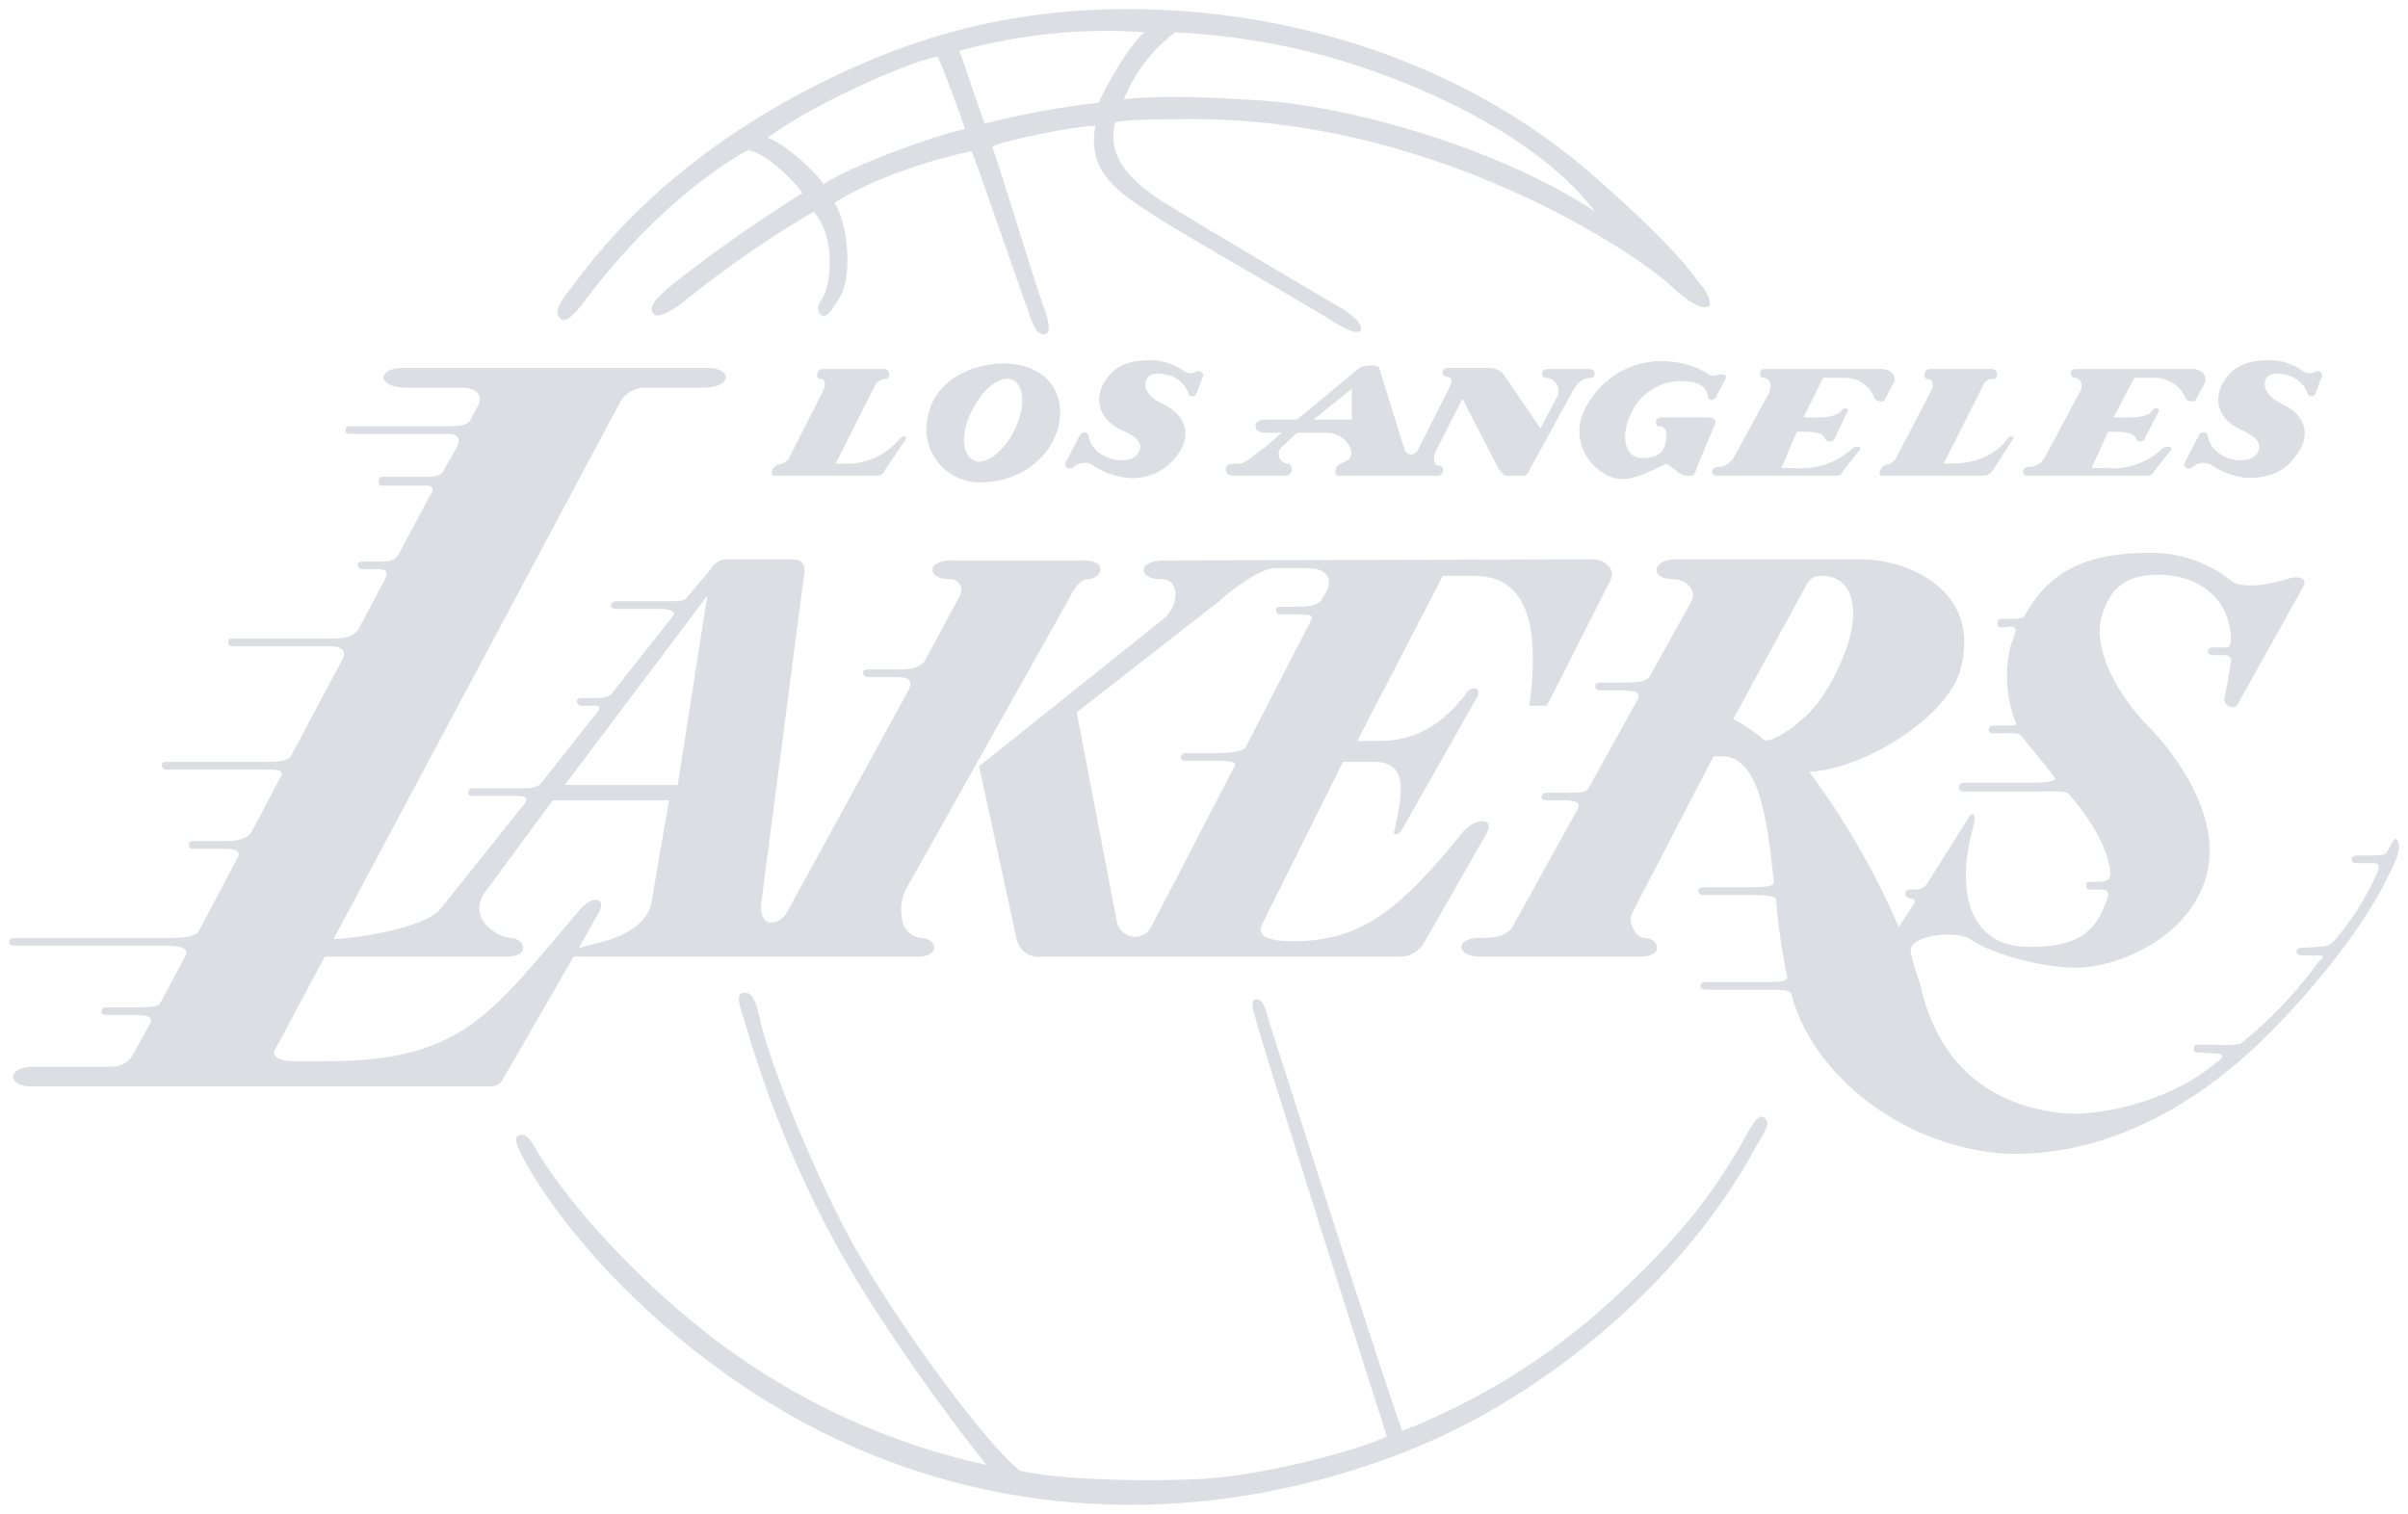
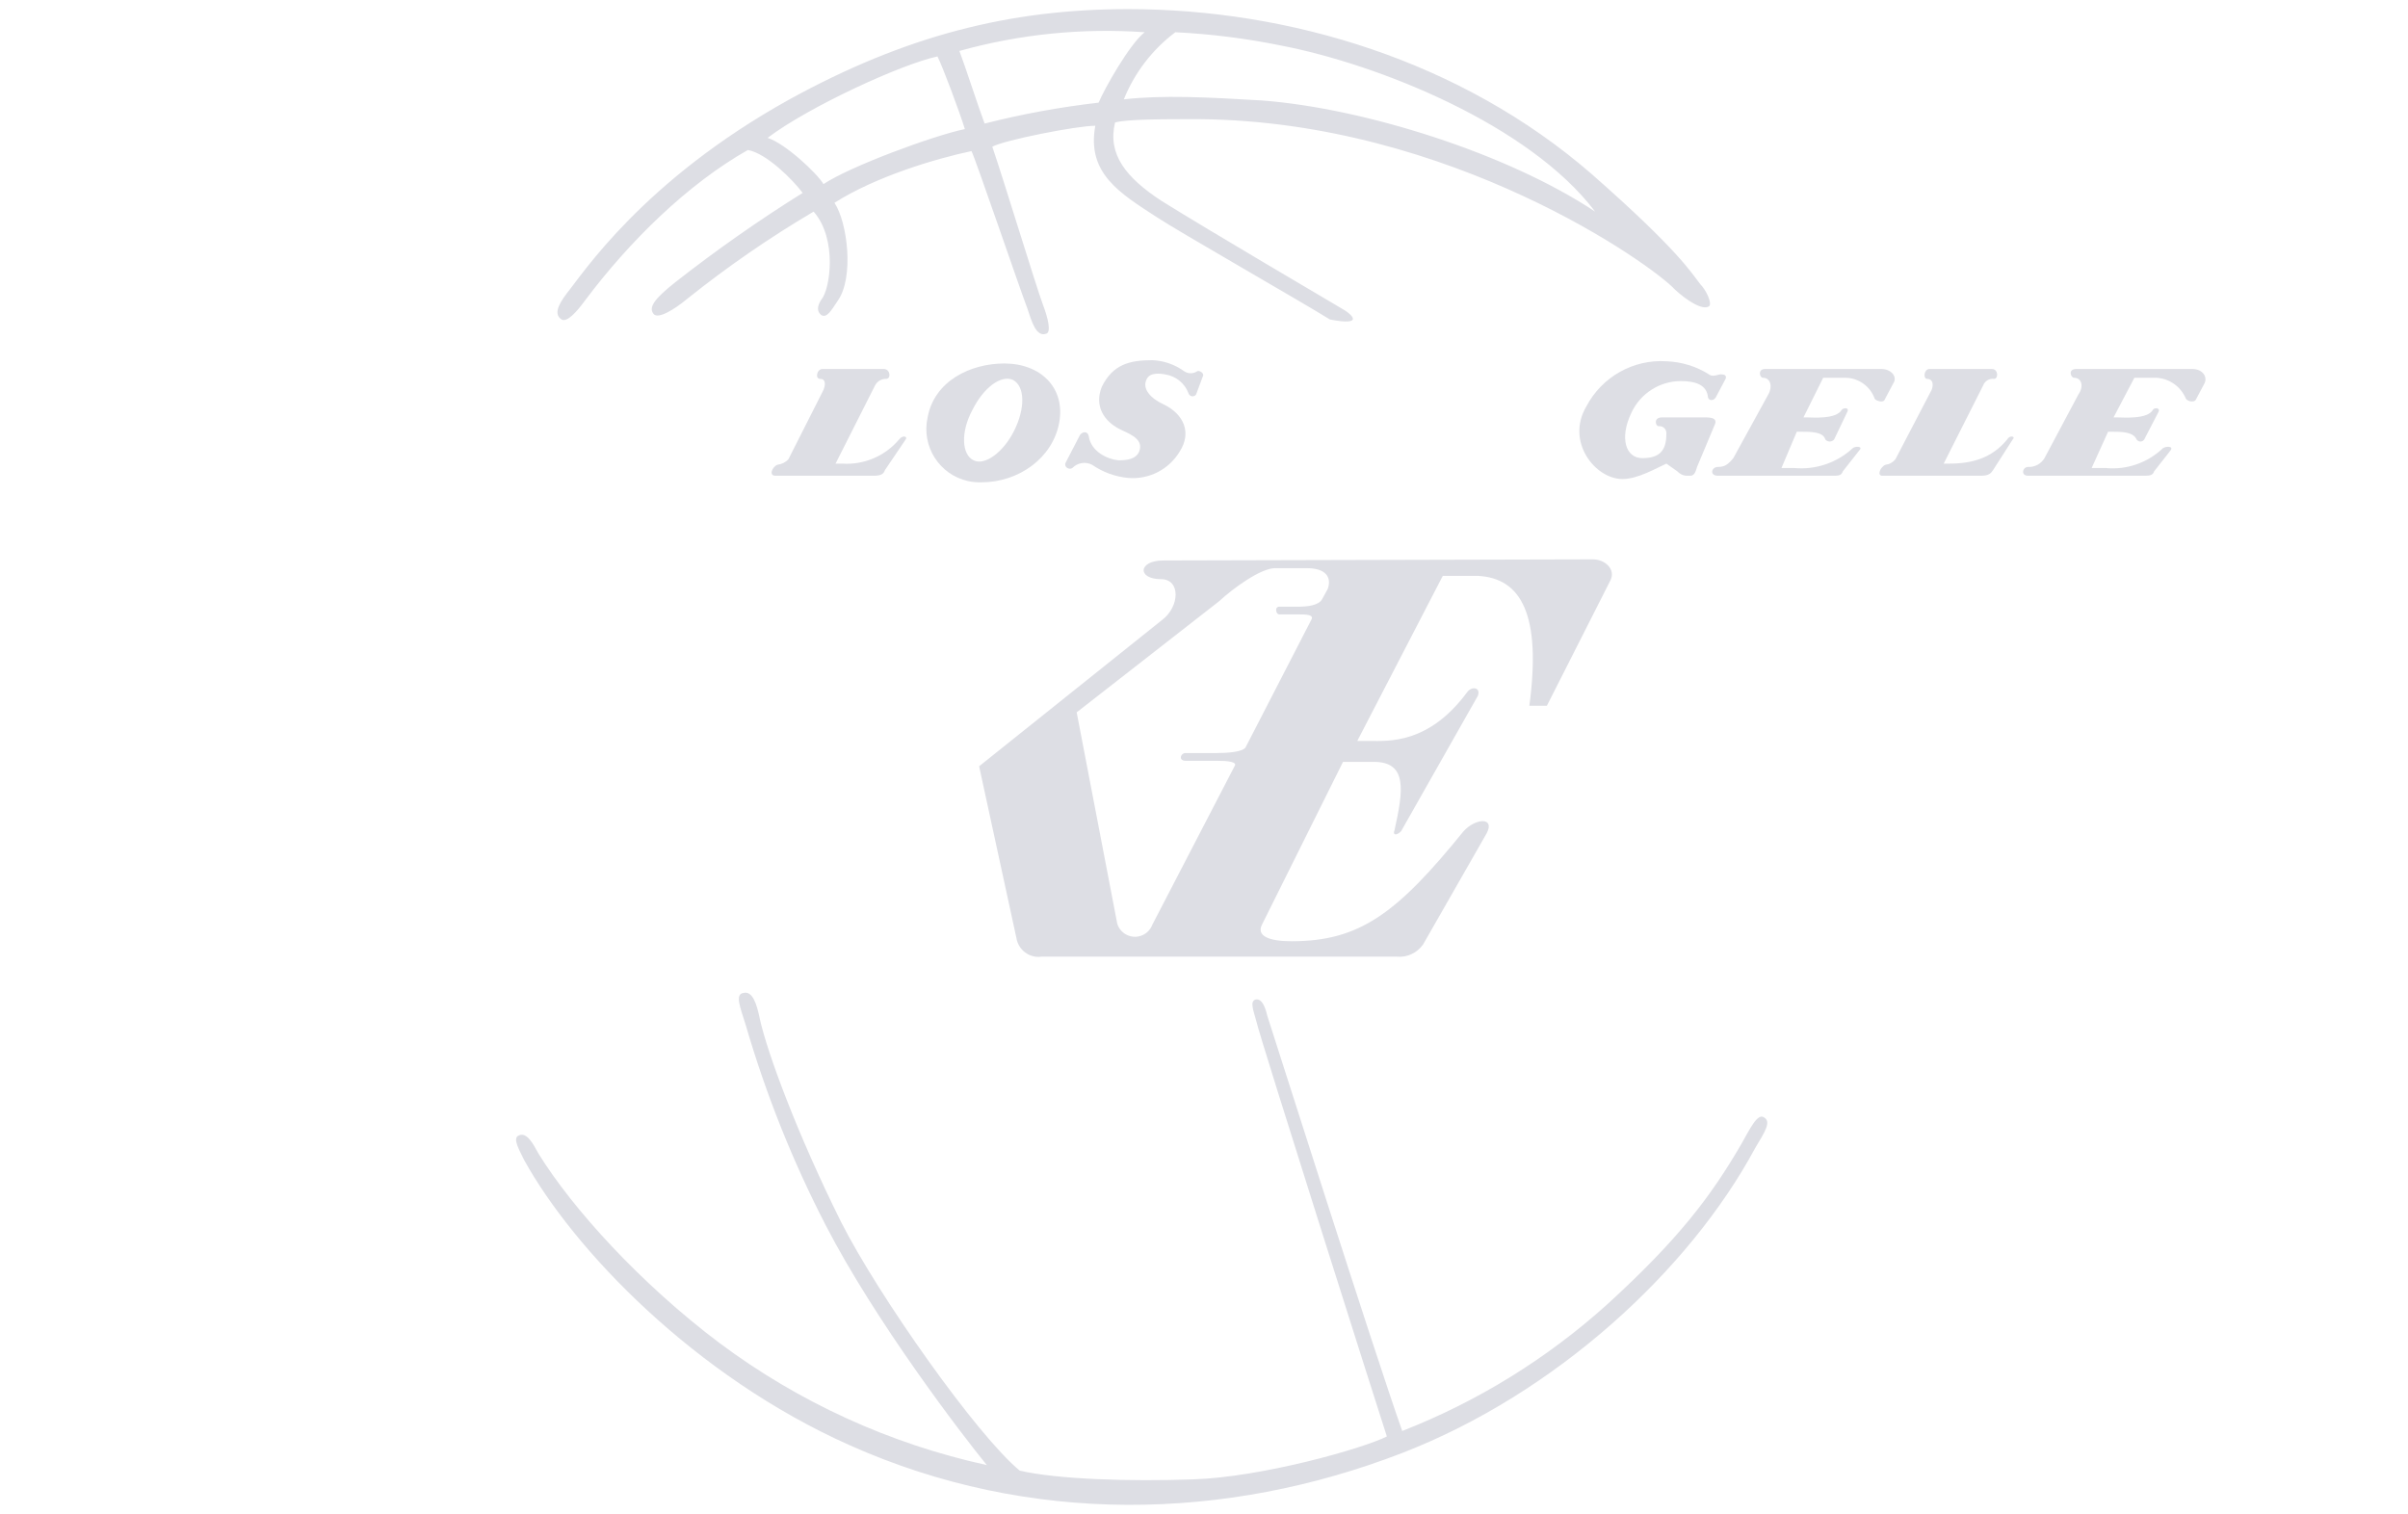
<svg xmlns="http://www.w3.org/2000/svg" width="132" height="83" viewBox="0 0 132 83" fill="none">
  <path d="M84.796 38.691L88.281 31.813C88.582 31.209 87.981 30.666 87.32 30.666L63.767 30.727C62.386 30.727 62.325 31.752 63.647 31.752C64.729 31.752 64.669 33.261 63.707 33.985L53.673 42.009L55.716 51.421C55.822 52.084 56.437 52.542 57.098 52.446H76.565C77.131 52.502 77.677 52.245 78.007 51.783L81.492 45.689C81.973 44.784 80.891 44.844 80.23 45.569C76.565 50.093 74.522 51.602 70.797 51.602C69.535 51.602 68.874 51.3 69.175 50.697L73.621 41.767H75.303C77.166 41.767 76.926 43.336 76.445 45.508C76.325 45.81 76.565 45.81 76.805 45.569L81.011 38.148C81.192 37.665 80.651 37.605 80.41 37.967C78.308 40.802 76.085 40.621 75.123 40.621H74.402L79.089 31.571H81.011C83.415 31.692 84.496 33.743 83.835 38.691H84.796ZM72.78 32.295L72.48 32.838C72.299 33.2 71.638 33.261 71.158 33.261H70.136C70.051 33.251 69.966 33.311 69.956 33.396C69.956 33.411 69.956 33.426 69.956 33.442C69.956 33.562 70.016 33.683 70.136 33.683H71.158C71.578 33.683 72.059 33.683 71.879 33.985L68.274 40.983C68.094 41.224 67.312 41.285 66.651 41.285H64.969C64.839 41.295 64.739 41.395 64.729 41.526C64.729 41.647 64.849 41.707 64.969 41.707H66.712C67.312 41.707 67.853 41.767 67.673 42.009L63.167 50.697C62.966 51.225 62.381 51.491 61.855 51.29C61.564 51.179 61.334 50.938 61.244 50.636L59.021 39.053L66.832 32.959C67.613 32.235 69.115 31.149 69.896 31.149H71.638C72.66 31.149 73.02 31.632 72.78 32.295Z" fill="#DDDEE4" />
-   <path d="M50.309 52.446C51.631 52.446 51.33 51.421 50.489 51.421C50.059 51.38 49.688 51.099 49.528 50.697C49.333 50.103 49.352 49.465 49.588 48.887L58.66 32.718C58.781 32.416 59.201 31.752 59.622 31.752C60.403 31.752 60.763 30.727 59.441 30.727H52.111C50.789 30.727 50.789 31.752 52.051 31.752C52.387 31.727 52.677 31.984 52.697 32.315C52.702 32.411 52.687 32.507 52.652 32.597L50.669 36.277C50.369 36.639 49.828 36.7 49.227 36.7H47.545C47.425 36.7 47.305 36.76 47.305 36.881C47.315 37.011 47.415 37.112 47.545 37.122H49.227C49.708 37.122 50.069 37.243 49.828 37.786L43.099 50.093C42.618 50.757 41.657 50.878 41.717 49.611L44.06 31.632C44.18 31.089 44.06 30.666 43.459 30.666H39.854C39.479 30.666 39.133 30.878 38.953 31.209L37.631 32.778C37.511 32.959 37.091 32.959 36.73 32.959H33.726C33.596 32.969 33.496 33.07 33.486 33.2C33.486 33.321 33.606 33.381 33.726 33.381H36.189C36.61 33.381 37.091 33.502 36.91 33.743L33.486 38.087C33.285 38.208 33.06 38.273 32.825 38.268H31.863C31.743 38.268 31.623 38.329 31.623 38.449C31.633 38.58 31.733 38.681 31.863 38.691H32.644C32.885 38.691 32.885 38.811 32.825 38.932L29.58 43.035C29.32 43.165 29.029 43.226 28.739 43.215H25.855C25.735 43.215 25.675 43.336 25.675 43.457C25.665 43.542 25.725 43.628 25.81 43.638C25.825 43.638 25.84 43.638 25.855 43.638H28.319C28.739 43.638 28.979 43.698 28.799 44L24.173 49.792C23.332 50.938 19.126 51.481 18.285 51.481L33.966 22.099C34.222 21.596 34.727 21.274 35.288 21.254H38.593C40.155 21.254 40.155 20.168 38.773 20.168H22.07C20.688 20.168 20.628 21.254 22.25 21.254H25.314C26.216 21.254 26.456 21.737 26.216 22.22L25.795 23.004C25.675 23.245 25.434 23.366 24.593 23.366H19.126C19.006 23.366 18.945 23.487 18.945 23.607C18.936 23.693 18.996 23.778 19.081 23.788C19.096 23.788 19.111 23.788 19.126 23.788H24.593C24.894 23.788 25.314 23.909 25.074 24.452L24.293 25.84C24.173 26.081 23.812 26.141 23.452 26.141H20.928C20.808 26.141 20.748 26.262 20.748 26.383C20.748 26.503 20.808 26.624 20.928 26.624H23.392C23.752 26.624 23.812 26.865 23.572 27.167L21.829 30.425C21.649 30.727 21.409 30.787 20.808 30.787H19.847C19.727 30.787 19.606 30.847 19.606 30.968C19.616 31.099 19.717 31.199 19.847 31.209H20.808C21.169 31.209 21.289 31.39 21.108 31.752L19.666 34.467C19.426 34.829 19.126 35.01 18.164 35.01H12.697C12.612 35 12.527 35.061 12.517 35.146C12.517 35.161 12.517 35.176 12.517 35.191C12.517 35.312 12.577 35.433 12.697 35.433H18.164C18.765 35.433 19.006 35.734 18.765 36.157L15.941 41.466C15.761 41.707 15.341 41.767 14.559 41.767H9.092C8.972 41.767 8.852 41.828 8.852 41.949C8.862 42.079 8.962 42.18 9.092 42.19H14.499C15.16 42.19 15.581 42.19 15.401 42.552L13.778 45.629C13.478 46.111 12.637 46.111 12.276 46.111H10.534C10.449 46.101 10.364 46.162 10.354 46.247C10.354 46.262 10.354 46.277 10.354 46.292C10.354 46.413 10.414 46.534 10.534 46.534H12.276C12.877 46.534 13.178 46.654 13.057 46.956L10.894 51.059C10.654 51.421 9.813 51.421 9.152 51.421H0.74C0.61 51.431 0.51 51.531 0.5 51.662C0.5 51.783 0.62 51.843 0.74 51.843H9.152C9.753 51.843 10.414 51.964 10.173 52.386L8.791 54.98C8.671 55.222 8.191 55.222 7.47 55.222H5.787C5.657 55.232 5.557 55.332 5.547 55.463C5.547 55.584 5.667 55.644 5.787 55.644H7.47C7.89 55.644 8.431 55.704 8.251 56.066L7.349 57.695C7.144 58.178 6.669 58.49 6.148 58.48H1.882C0.32 58.48 0.38 59.566 1.762 59.566H26.636C27.357 59.566 27.417 59.445 27.718 58.902L31.443 52.446H50.309ZM38.773 32.657L37.151 43.035H30.962L38.773 32.657ZM17.984 58.178H16.001C15.401 58.178 14.74 57.937 15.16 57.394L17.804 52.446H27.778C29.099 52.446 28.799 51.421 27.958 51.421C27.347 51.32 26.801 50.973 26.456 50.455C26.201 49.998 26.226 49.44 26.516 49.008L30.301 43.879H36.67L35.709 49.49C35.528 50.516 34.447 51.24 33.125 51.602L31.743 51.964L32.885 49.912C33.185 49.309 32.524 49.008 31.803 49.852C26.997 55.463 25.434 58.178 17.984 58.178Z" fill="#DDDEE4" />
-   <path d="M131.481 46.232C131.361 45.749 131.181 46.051 130.88 46.654C130.76 46.896 130.46 46.896 130.099 46.896H129.138C129.028 46.901 128.933 46.971 128.898 47.077C128.888 47.197 128.973 47.308 129.098 47.318C129.113 47.318 129.128 47.318 129.138 47.318H130.099C130.46 47.318 130.46 47.559 130.279 47.922C129.679 49.254 128.888 50.496 127.936 51.602C127.731 51.808 127.446 51.919 127.155 51.903L126.134 51.964C126.014 51.964 125.893 52.024 125.893 52.145C125.903 52.276 126.004 52.376 126.134 52.386H127.095C127.636 52.386 127.095 52.688 127.035 52.808C125.833 54.458 124.421 55.941 122.829 57.213C122.374 57.303 121.908 57.323 121.447 57.273H120.426C120.306 57.273 120.246 57.394 120.246 57.514C120.236 57.6 120.296 57.685 120.381 57.695C120.396 57.695 120.411 57.695 120.426 57.695L121.447 57.756C122.168 57.756 121.627 58.178 121.507 58.238C118.804 60.531 114.718 61.255 112.915 61.014C106.907 60.29 105.645 55.704 105.225 53.834C105.02 53.306 104.859 52.758 104.744 52.205C104.564 51.24 107.268 50.998 107.989 51.481C109.13 52.265 111.774 53.05 113.877 53.05C115.799 53.05 119.705 51.662 120.846 48.344C122.048 44.905 119.104 41.164 117.782 39.837C116.16 38.208 114.598 35.553 115.259 33.623C115.739 32.175 116.58 31.511 118.323 31.511C120.666 31.511 122.288 32.959 122.288 35.071C122.288 35.252 122.228 35.493 122.048 35.493H121.267C121.137 35.503 121.037 35.604 121.027 35.734C121.027 35.855 121.147 35.915 121.267 35.915H121.988C122.153 35.905 122.298 36.031 122.313 36.197C122.313 36.242 122.313 36.292 122.288 36.338C122.168 37.062 122.108 37.544 121.928 38.268C121.868 38.691 122.469 38.932 122.649 38.63L126.254 32.175C126.554 31.692 125.953 31.571 125.533 31.692C124.511 32.054 122.949 32.295 122.348 31.873C121.092 30.852 119.52 30.294 117.902 30.304C114.718 30.304 112.435 31.089 110.993 33.743C110.873 33.924 110.572 33.924 110.332 33.924H109.671C109.551 33.924 109.491 34.045 109.491 34.166C109.491 34.286 109.551 34.407 109.671 34.407L110.212 34.347C110.452 34.347 110.572 34.467 110.452 34.709C110.392 34.95 110.272 35.191 110.212 35.433C109.871 36.835 109.976 38.313 110.512 39.656C110.572 39.716 110.452 39.777 110.212 39.777H109.25C109.12 39.787 109.02 39.887 109.01 40.018C109.01 40.139 109.13 40.199 109.25 40.199H110.212C110.692 40.199 110.752 40.259 110.933 40.501C111.473 41.224 112.014 41.767 112.615 42.612C112.855 42.853 111.954 42.914 111.473 42.914H107.628C107.493 42.914 107.388 43.019 107.388 43.155C107.388 43.291 107.493 43.397 107.628 43.397H111.534C112.194 43.397 113.276 43.336 113.396 43.517C114.357 44.603 115.499 46.292 115.679 47.74C115.739 48.163 115.559 48.344 115.078 48.344H114.538C114.453 48.334 114.367 48.394 114.357 48.48C114.357 48.495 114.357 48.51 114.357 48.525C114.357 48.645 114.418 48.766 114.538 48.766H115.018C115.439 48.766 115.619 48.827 115.559 49.128C115.018 50.757 114.297 51.964 111.173 51.903C107.868 51.903 107.208 48.706 108.169 45.327C108.349 44.663 108.169 44.362 107.868 44.905L105.585 48.525C105.43 48.686 105.21 48.776 104.984 48.766H104.684C104.549 48.766 104.444 48.872 104.444 49.008C104.444 49.143 104.549 49.249 104.684 49.249C104.924 49.249 105.045 49.37 104.924 49.55L104.083 50.817C102.791 47.821 101.159 44.99 99.216 42.371V42.31C102.281 42.13 106.727 39.294 107.448 36.76C108.71 32.295 104.444 30.666 102.1 30.666H91.886C90.504 30.666 90.444 31.752 91.706 31.752C92.427 31.752 93.028 32.356 92.728 32.959L90.444 37.062C90.264 37.424 89.603 37.424 88.642 37.424H87.68C87.56 37.424 87.44 37.484 87.44 37.605C87.45 37.735 87.55 37.836 87.68 37.846H88.642C89.303 37.846 90.024 37.846 89.783 38.329L87.08 43.215C86.96 43.457 86.599 43.457 85.698 43.457H84.737C84.606 43.467 84.506 43.568 84.496 43.698C84.496 43.819 84.616 43.879 84.737 43.879H85.698C86.419 43.879 86.659 44 86.479 44.362L82.874 50.878C82.453 51.36 81.973 51.421 81.071 51.421C79.75 51.421 79.81 52.446 81.132 52.446H89.904C91.285 52.446 90.925 51.421 90.144 51.421C89.663 51.421 89.183 50.516 89.483 50.033L93.929 41.466H94.41C96.393 41.466 96.873 44.784 97.234 48.344C97.294 48.585 96.813 48.645 95.792 48.645H93.328C93.208 48.645 93.088 48.706 93.088 48.827C93.098 48.957 93.198 49.058 93.328 49.068H95.792C96.453 49.068 97.354 49.068 97.354 49.309C97.469 50.707 97.669 52.099 97.955 53.472C98.075 53.894 97.354 53.834 96.633 53.834H93.448C93.318 53.844 93.218 53.945 93.208 54.075C93.208 54.196 93.328 54.256 93.448 54.256H96.633C97.594 54.256 98.135 54.256 98.195 54.498C99.517 59.505 105.405 63.487 111.053 63.246C115.98 63.065 120.065 60.41 122.168 58.661C124.992 56.428 129.138 51.662 130.82 48.223C131.121 47.62 131.601 46.775 131.481 46.232ZM98.676 39.535C98.015 40.139 96.933 40.742 96.693 40.561C96.177 40.118 95.612 39.731 95.011 39.415L99.096 31.933C99.267 31.677 99.572 31.536 99.877 31.571C101.5 31.571 101.98 33.261 101.259 35.433C100.719 36.941 99.877 38.57 98.676 39.535Z" fill="#DDDEE4" />
  <path d="M43.219 25.176C43.064 25.347 42.849 25.453 42.618 25.478C42.318 25.598 42.138 26.081 42.498 26.081H47.906C48.326 26.081 48.446 25.96 48.506 25.779L49.648 24.09C49.768 23.909 49.468 23.849 49.288 24.09C48.516 25.005 47.355 25.498 46.163 25.417H45.803L47.966 21.134C48.081 20.907 48.316 20.767 48.566 20.772C48.867 20.772 48.807 20.229 48.446 20.229H45.082C44.781 20.229 44.661 20.772 44.962 20.772C45.262 20.772 45.262 21.073 45.142 21.375L43.219 25.176Z" fill="#DDDEE4" />
  <path d="M61.304 25.236C60.703 25.176 59.802 24.754 59.682 23.909C59.622 23.607 59.321 23.668 59.201 23.849L58.42 25.357C58.3 25.598 58.6 25.779 58.781 25.659C59.061 25.367 59.502 25.292 59.862 25.478C60.448 25.885 61.134 26.136 61.845 26.202C62.986 26.297 64.078 25.739 64.669 24.754C65.33 23.728 64.909 22.702 63.767 22.159C63.107 21.858 62.566 21.315 62.866 20.772C63.047 20.41 63.587 20.47 63.888 20.53C64.463 20.621 64.944 21.013 65.149 21.556C65.184 21.682 65.315 21.752 65.44 21.717C65.495 21.702 65.54 21.667 65.57 21.616L65.93 20.651C66.051 20.47 65.75 20.289 65.63 20.349C65.415 20.5 65.124 20.5 64.909 20.349C64.398 19.982 63.792 19.771 63.167 19.746C61.905 19.746 61.004 19.987 60.403 21.194C59.982 22.22 60.463 23.125 61.544 23.607C62.085 23.849 62.686 24.15 62.446 24.754C62.265 25.176 61.785 25.236 61.304 25.236Z" fill="#DDDEE4" />
  <path d="M94.169 26.081H100.598C100.839 26.081 100.959 26.021 101.019 25.84L101.92 24.693C102.161 24.452 101.68 24.452 101.56 24.573C100.699 25.367 99.542 25.764 98.375 25.659H97.654L98.496 23.668H98.676C99.277 23.668 99.938 23.668 100.058 24.09C100.168 24.226 100.363 24.241 100.498 24.135C100.513 24.12 100.528 24.11 100.543 24.09L101.264 22.582C101.384 22.34 101.084 22.34 100.964 22.461C100.663 23.004 99.342 22.883 99.041 22.883H98.861L99.942 20.711H101.144C101.87 20.711 102.521 21.169 102.766 21.858C102.826 21.978 103.247 22.099 103.307 21.918L103.788 21.013C104.028 20.651 103.668 20.229 103.127 20.229H96.758C96.338 20.229 96.458 20.711 96.638 20.711C97.058 20.711 97.179 21.194 96.938 21.616L95.016 25.116C94.715 25.478 94.535 25.598 94.174 25.598C93.814 25.598 93.694 26.081 94.174 26.081H94.169Z" fill="#DDDEE4" />
-   <path d="M67.973 25.417H67.733C67.373 25.417 67.192 25.478 67.192 25.719C67.192 26.021 67.373 26.081 67.673 26.081H70.437C70.977 26.081 70.857 25.417 70.617 25.417C70.332 25.417 70.096 25.191 70.091 24.905C70.091 24.759 70.151 24.613 70.256 24.512L71.098 23.728H72.78C73.741 23.728 74.462 24.874 73.861 25.236L73.381 25.478C73.201 25.598 73.08 26.081 73.381 26.081H78.788C79.209 26.081 79.149 25.538 78.969 25.538C78.368 25.538 78.668 24.754 78.788 24.573L80.17 21.858L82.153 25.719C82.333 25.96 82.453 26.081 82.634 26.081H83.415C83.61 26.096 83.785 25.97 83.835 25.779L86.118 21.616C86.479 20.892 86.779 20.711 87.26 20.711C87.44 20.711 87.56 20.229 87.08 20.229H84.857C84.376 20.229 84.496 20.711 84.737 20.711C85.132 20.721 85.447 21.048 85.437 21.445C85.437 21.571 85.402 21.692 85.337 21.797L84.436 23.487L82.393 20.47C82.178 20.274 81.903 20.168 81.612 20.168H79.389C78.969 20.168 79.029 20.651 79.269 20.651C79.689 20.651 79.569 21.013 79.449 21.254L77.707 24.693C77.612 24.884 77.381 24.965 77.186 24.874C77.086 24.824 77.016 24.739 76.986 24.633L75.604 20.168C75.544 19.987 74.763 19.987 74.522 20.168L71.098 23.004H69.355C68.995 23.004 68.814 23.185 68.814 23.366C68.814 23.547 68.995 23.728 69.355 23.728H70.256L69.355 24.512C68.814 24.874 68.274 25.417 67.973 25.417ZM74.102 21.315V23.004H71.999L74.102 21.315Z" fill="#DDDEE4" />
  <path d="M55.055 19.927C53.193 19.927 51.21 20.892 50.85 22.883C50.499 24.462 51.49 26.026 53.063 26.373C53.303 26.428 53.548 26.448 53.794 26.443C55.837 26.443 57.699 25.116 58.06 23.185C58.42 21.254 57.038 19.927 55.055 19.927ZM55.596 23.607C54.995 24.814 53.974 25.538 53.373 25.236C52.712 24.935 52.652 23.668 53.313 22.461C53.914 21.254 54.875 20.53 55.536 20.832C56.197 21.194 56.197 22.401 55.596 23.607Z" fill="#DDDEE4" />
  <path d="M91.346 19.806C89.528 19.691 87.811 20.661 86.96 22.28C85.818 24.211 87.44 26.262 88.942 26.262C89.783 26.262 90.805 25.659 91.346 25.417L91.946 25.84C92.072 25.976 92.242 26.066 92.427 26.081H92.667C92.908 26.081 92.968 25.779 93.028 25.598L93.989 23.306C94.109 23.064 94.049 22.883 93.509 22.883H91.105C90.625 22.883 90.745 23.366 90.925 23.366C91.135 23.341 91.321 23.492 91.346 23.703C91.346 23.733 91.346 23.763 91.346 23.788C91.346 24.754 90.925 25.116 90.024 25.116C89.123 25.116 88.762 24.03 89.423 22.642C89.909 21.581 90.965 20.898 92.127 20.892C92.908 20.892 93.569 21.073 93.629 21.797C93.689 21.978 93.929 21.978 94.049 21.797L94.59 20.772C94.65 20.651 94.59 20.53 94.41 20.53C94.23 20.47 93.929 20.711 93.689 20.53C92.988 20.083 92.177 19.837 91.346 19.806Z" fill="#DDDEE4" />
-   <path d="M120.546 23.849L119.765 25.357C119.645 25.598 119.945 25.779 120.125 25.659C120.406 25.367 120.846 25.292 121.207 25.478C121.793 25.885 122.479 26.136 123.19 26.202C124.451 26.202 125.353 25.84 126.014 24.754C126.674 23.728 126.314 22.702 125.112 22.159C124.451 21.858 123.971 21.315 124.211 20.772C124.391 20.41 124.932 20.47 125.232 20.53C125.808 20.621 126.289 21.013 126.494 21.556C126.529 21.682 126.659 21.752 126.785 21.717C126.84 21.702 126.885 21.667 126.915 21.616L127.275 20.651C127.395 20.47 127.095 20.289 126.975 20.349C126.76 20.5 126.469 20.5 126.254 20.349C125.743 19.982 125.137 19.771 124.511 19.746C123.25 19.746 122.348 19.987 121.748 21.194C121.327 22.22 121.808 23.125 122.949 23.607C123.43 23.849 124.031 24.15 123.79 24.754C123.61 25.176 123.13 25.236 122.649 25.236C122.048 25.176 121.147 24.754 121.027 23.909C120.967 23.607 120.666 23.668 120.546 23.849Z" fill="#DDDEE4" />
  <path d="M103.903 25.176C103.768 25.347 103.578 25.453 103.362 25.478C103.062 25.598 102.882 26.081 103.182 26.081H108.589C109.01 26.081 109.13 25.96 109.25 25.779L110.332 24.09C110.512 23.909 110.152 23.849 110.031 24.09C109.19 25.116 108.109 25.417 106.847 25.417H106.547L108.71 21.134C108.8 20.887 109.05 20.737 109.31 20.772C109.551 20.772 109.551 20.229 109.19 20.229H105.766C105.465 20.229 105.405 20.772 105.645 20.772C105.946 20.772 106.006 21.073 105.886 21.375L103.903 25.176Z" fill="#DDDEE4" />
  <path d="M111.173 26.081H117.602C117.902 26.081 118.022 26.021 118.083 25.84L118.984 24.693C119.164 24.452 118.743 24.452 118.563 24.573C117.727 25.372 116.585 25.769 115.439 25.659H114.658L115.559 23.668H115.739C116.28 23.668 116.941 23.668 117.121 24.09C117.196 24.206 117.352 24.241 117.467 24.166C117.497 24.145 117.522 24.12 117.542 24.09L118.323 22.582C118.443 22.34 118.083 22.34 118.022 22.461C117.722 23.004 116.4 22.883 116.04 22.883H115.859L117.001 20.711H118.203C118.919 20.747 119.55 21.194 119.825 21.858C119.885 21.978 120.246 22.099 120.366 21.918L120.846 21.013C121.027 20.651 120.726 20.229 120.185 20.229H113.817C113.336 20.229 113.516 20.711 113.697 20.711C114.117 20.711 114.237 21.194 113.937 21.616L112.074 25.116C111.884 25.433 111.539 25.619 111.173 25.598C110.873 25.598 110.752 26.081 111.173 26.081Z" fill="#DDDEE4" />
-   <path d="M30.782 17.514C31.082 17.695 31.623 17.091 32.104 16.428C34.507 13.23 37.691 10.093 40.996 8.223C42.017 8.404 43.459 9.852 44 10.576C41.592 12.079 39.264 13.713 37.031 15.463C35.889 16.367 35.528 16.85 35.829 17.212C36.069 17.514 36.97 16.971 37.691 16.367C39.879 14.618 42.188 13.024 44.601 11.601C45.923 13.11 45.502 15.885 45.022 16.428C44.781 16.79 44.781 17.091 45.022 17.273C45.322 17.453 45.562 17.031 45.923 16.488C46.824 15.221 46.464 12.204 45.743 11.118C48.026 9.671 51.27 8.705 53.253 8.283C53.433 8.585 55.837 15.643 56.317 16.91C56.557 17.634 56.798 18.479 57.339 18.298C57.639 18.238 57.459 17.453 57.158 16.669C56.798 15.704 54.995 9.791 54.395 8.042C55.055 7.68 59.021 6.895 60.042 6.895C59.562 9.49 61.364 10.576 63.407 11.903C64.489 12.627 71.458 16.609 72.9 17.514C73.741 18.057 74.402 18.358 74.582 18.117C74.763 17.876 74.222 17.273 73.441 16.85C72.84 16.488 66.351 12.687 63.647 10.998C61.725 9.731 60.703 8.464 61.124 6.714C61.785 6.533 63.707 6.533 65.75 6.533C79.569 6.654 90.625 14.557 91.826 15.885C92.487 16.488 93.328 17.031 93.689 16.79C93.869 16.609 93.509 15.885 93.208 15.583C92.728 14.98 92.067 13.773 87.26 9.55C80.11 3.336 70.677 0.5 61.845 0.5C55.356 0.5 49.648 1.948 43.279 5.447C35.228 9.912 31.923 15.04 31.082 16.066C30.482 16.85 30.421 17.273 30.782 17.514ZM64.428 1.767C66.366 1.863 68.294 2.104 70.196 2.491C75.544 3.517 83.835 6.835 87.44 11.601C82.634 8.404 74.763 5.93 69.175 5.508C66.171 5.327 63.707 5.206 61.605 5.447C62.195 3.984 63.172 2.712 64.428 1.767ZM62.746 1.767C61.905 2.431 60.523 4.904 60.223 5.628C58.115 5.87 56.027 6.252 53.974 6.775C53.673 5.99 52.892 3.577 52.592 2.793C55.892 1.873 59.326 1.526 62.746 1.767ZM51.39 3.094C51.691 3.698 52.592 6.111 52.892 7.076C51.15 7.438 46.584 9.128 45.142 10.093C44.781 9.49 43.039 7.861 42.078 7.559C44.301 5.87 49.408 3.517 51.39 3.094Z" fill="#DDDEE4" />
+   <path d="M30.782 17.514C31.082 17.695 31.623 17.091 32.104 16.428C34.507 13.23 37.691 10.093 40.996 8.223C42.017 8.404 43.459 9.852 44 10.576C41.592 12.079 39.264 13.713 37.031 15.463C35.889 16.367 35.528 16.85 35.829 17.212C36.069 17.514 36.97 16.971 37.691 16.367C39.879 14.618 42.188 13.024 44.601 11.601C45.923 13.11 45.502 15.885 45.022 16.428C44.781 16.79 44.781 17.091 45.022 17.273C45.322 17.453 45.562 17.031 45.923 16.488C46.824 15.221 46.464 12.204 45.743 11.118C48.026 9.671 51.27 8.705 53.253 8.283C53.433 8.585 55.837 15.643 56.317 16.91C56.557 17.634 56.798 18.479 57.339 18.298C57.639 18.238 57.459 17.453 57.158 16.669C56.798 15.704 54.995 9.791 54.395 8.042C55.055 7.68 59.021 6.895 60.042 6.895C59.562 9.49 61.364 10.576 63.407 11.903C64.489 12.627 71.458 16.609 72.9 17.514C74.763 17.876 74.222 17.273 73.441 16.85C72.84 16.488 66.351 12.687 63.647 10.998C61.725 9.731 60.703 8.464 61.124 6.714C61.785 6.533 63.707 6.533 65.75 6.533C79.569 6.654 90.625 14.557 91.826 15.885C92.487 16.488 93.328 17.031 93.689 16.79C93.869 16.609 93.509 15.885 93.208 15.583C92.728 14.98 92.067 13.773 87.26 9.55C80.11 3.336 70.677 0.5 61.845 0.5C55.356 0.5 49.648 1.948 43.279 5.447C35.228 9.912 31.923 15.04 31.082 16.066C30.482 16.85 30.421 17.273 30.782 17.514ZM64.428 1.767C66.366 1.863 68.294 2.104 70.196 2.491C75.544 3.517 83.835 6.835 87.44 11.601C82.634 8.404 74.763 5.93 69.175 5.508C66.171 5.327 63.707 5.206 61.605 5.447C62.195 3.984 63.172 2.712 64.428 1.767ZM62.746 1.767C61.905 2.431 60.523 4.904 60.223 5.628C58.115 5.87 56.027 6.252 53.974 6.775C53.673 5.99 52.892 3.577 52.592 2.793C55.892 1.873 59.326 1.526 62.746 1.767ZM51.39 3.094C51.691 3.698 52.592 6.111 52.892 7.076C51.15 7.438 46.584 9.128 45.142 10.093C44.781 9.49 43.039 7.861 42.078 7.559C44.301 5.87 49.408 3.517 51.39 3.094Z" fill="#DDDEE4" />
  <path d="M96.693 61.255C96.332 61.014 95.912 61.919 95.431 62.763C93.809 65.539 92.067 67.892 88.101 71.511C84.802 74.483 80.996 76.836 76.866 78.45C75.364 74.227 69.656 56.247 69.475 55.704C69.295 54.92 69.055 54.739 68.814 54.799C68.514 54.92 68.694 55.342 68.874 56.006C68.995 56.67 75.784 78.028 76.024 78.751C74.703 79.415 69.175 80.984 65.39 81.104C61.965 81.225 57.939 81.104 55.897 80.622C53.553 78.691 48.146 71.029 46.103 66.987C43.7 62.16 42.078 57.756 41.657 55.885C41.477 54.98 41.236 54.317 40.756 54.437C40.275 54.498 40.575 55.222 40.876 56.187C41.982 59.983 43.449 63.658 45.262 67.168C47.966 72.416 52.712 78.631 54.094 80.32C48.787 79.159 43.79 76.876 39.434 73.623C35.108 70.365 31.383 66.263 29.52 63.246C29.22 62.703 28.859 61.979 28.378 62.281C28.138 62.462 28.439 63.005 28.739 63.608C31.443 68.495 38.052 75.433 46.584 79.234C56.437 83.638 67.192 83.397 76.866 79.656C85.277 76.398 92.607 69.641 96.212 62.944C96.753 62.039 97.114 61.496 96.693 61.255Z" fill="#DDDEE4" />
</svg>